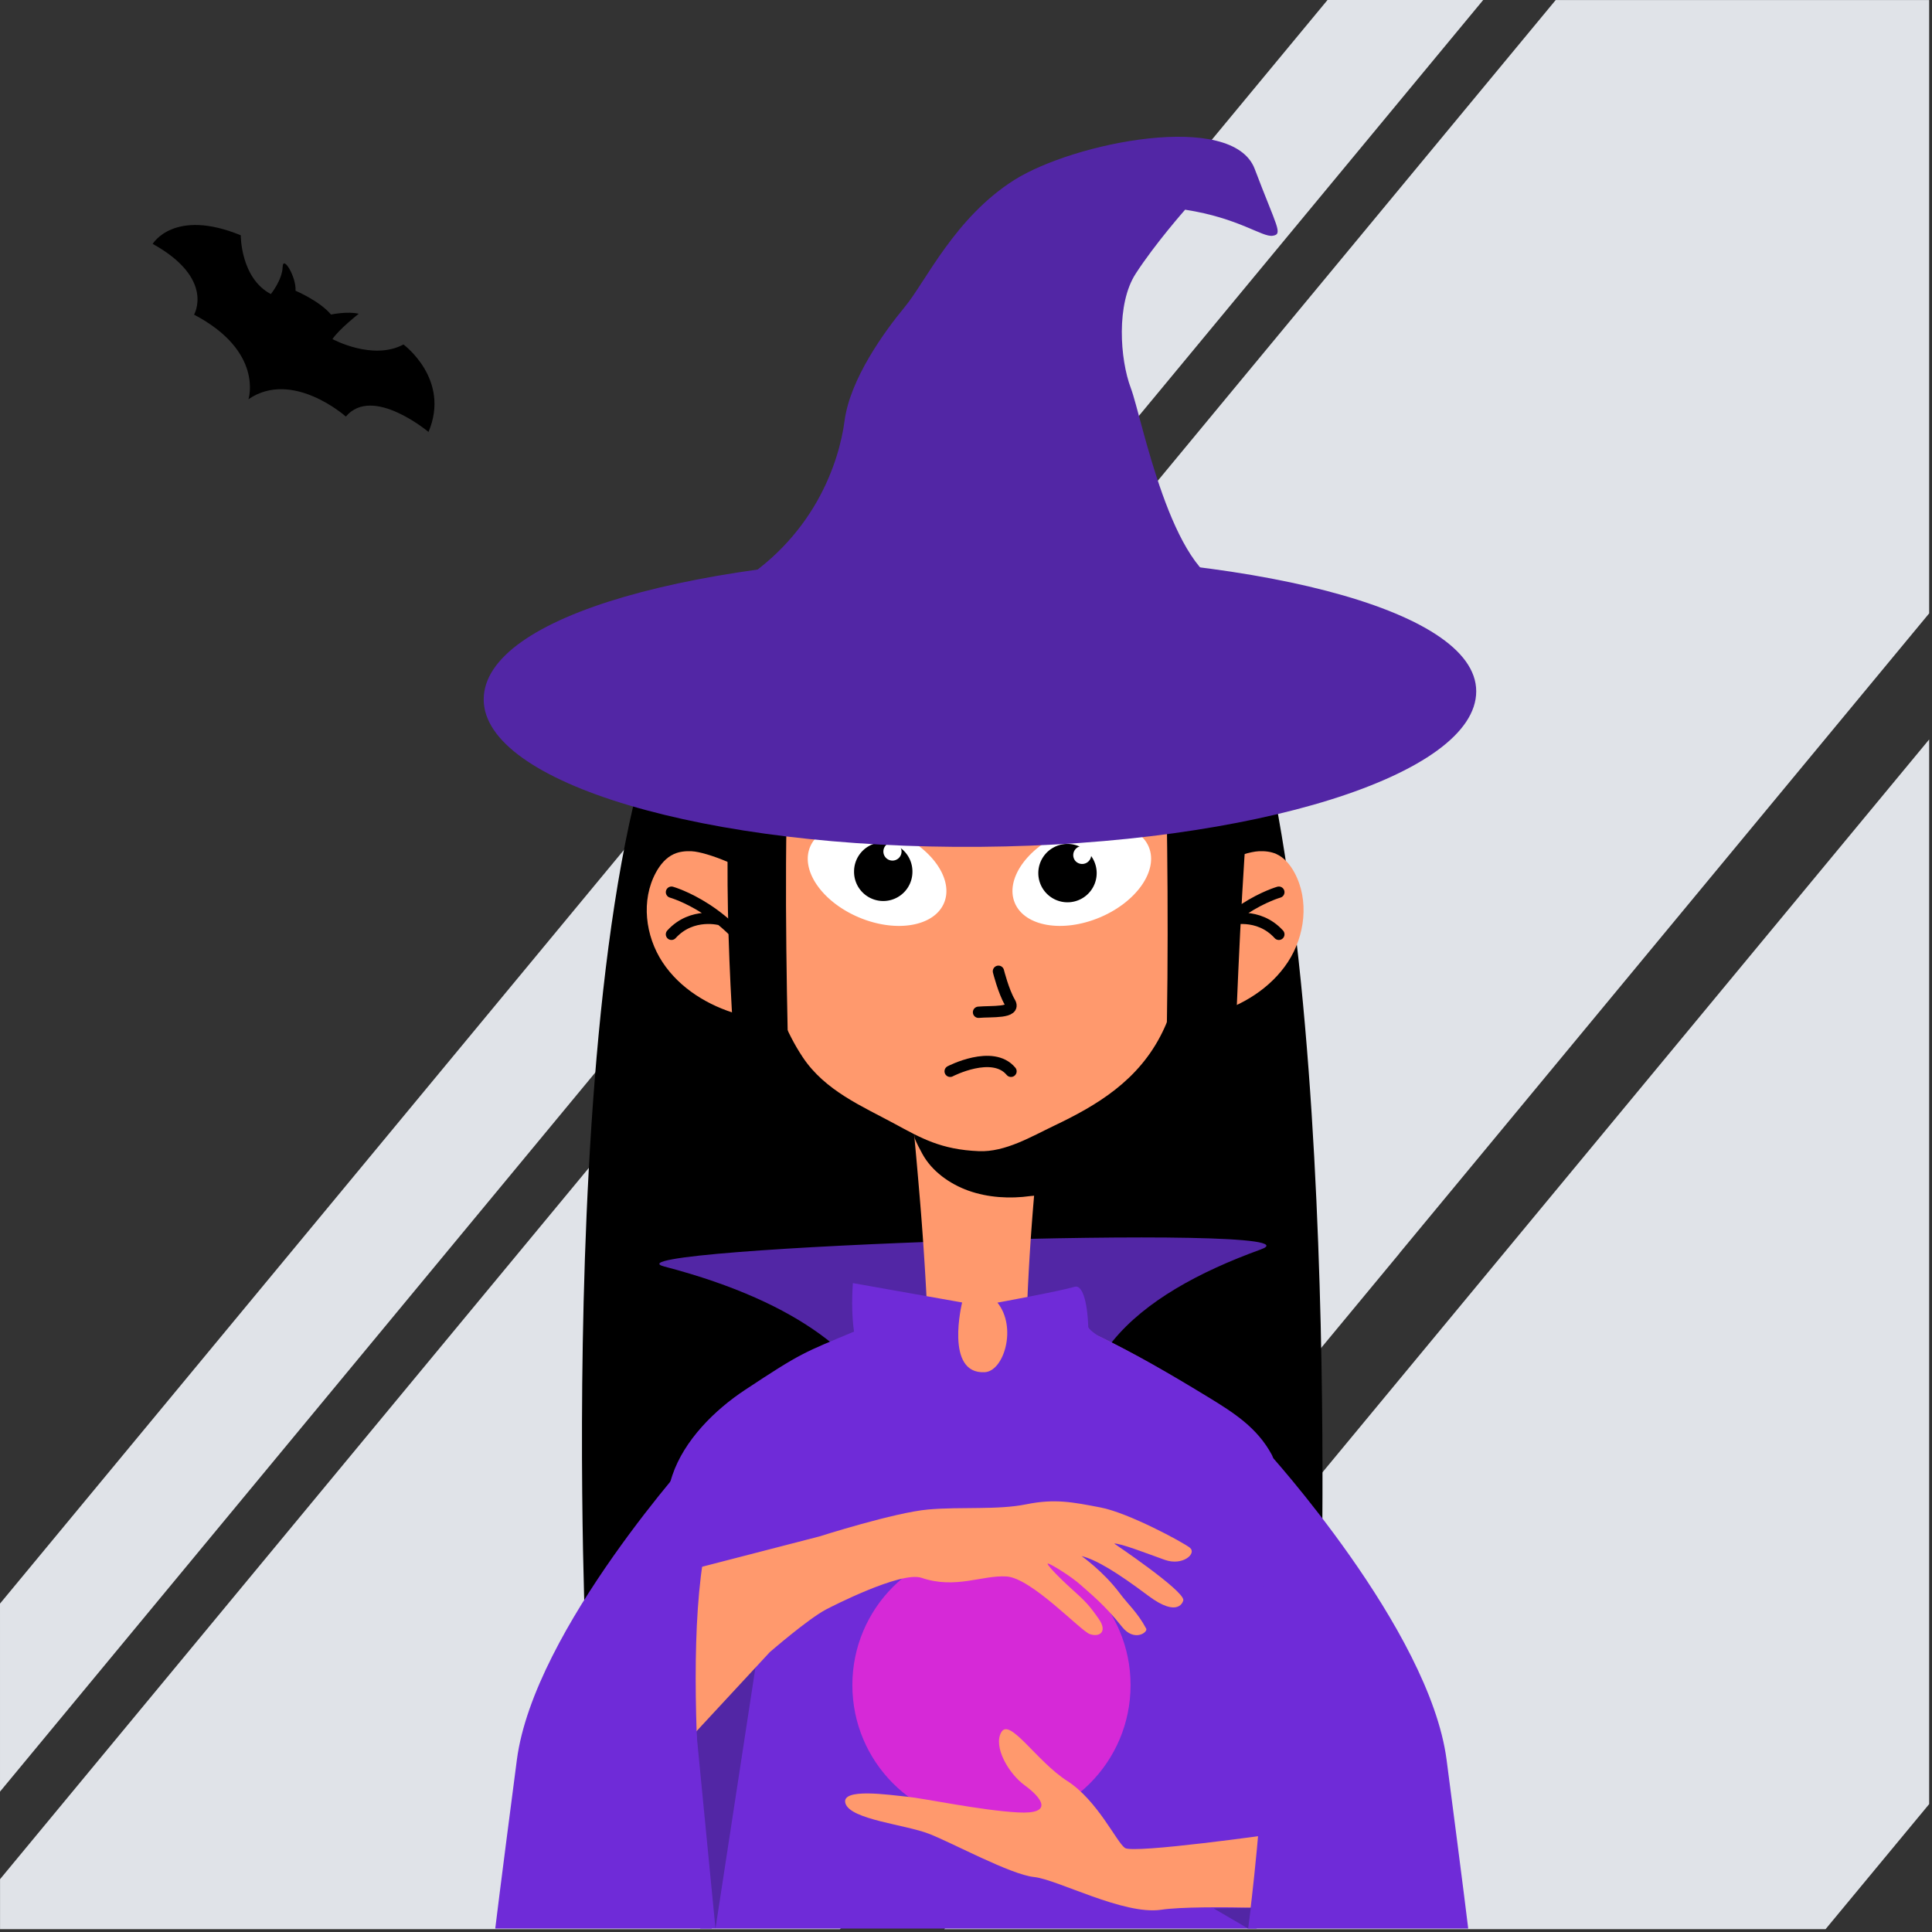
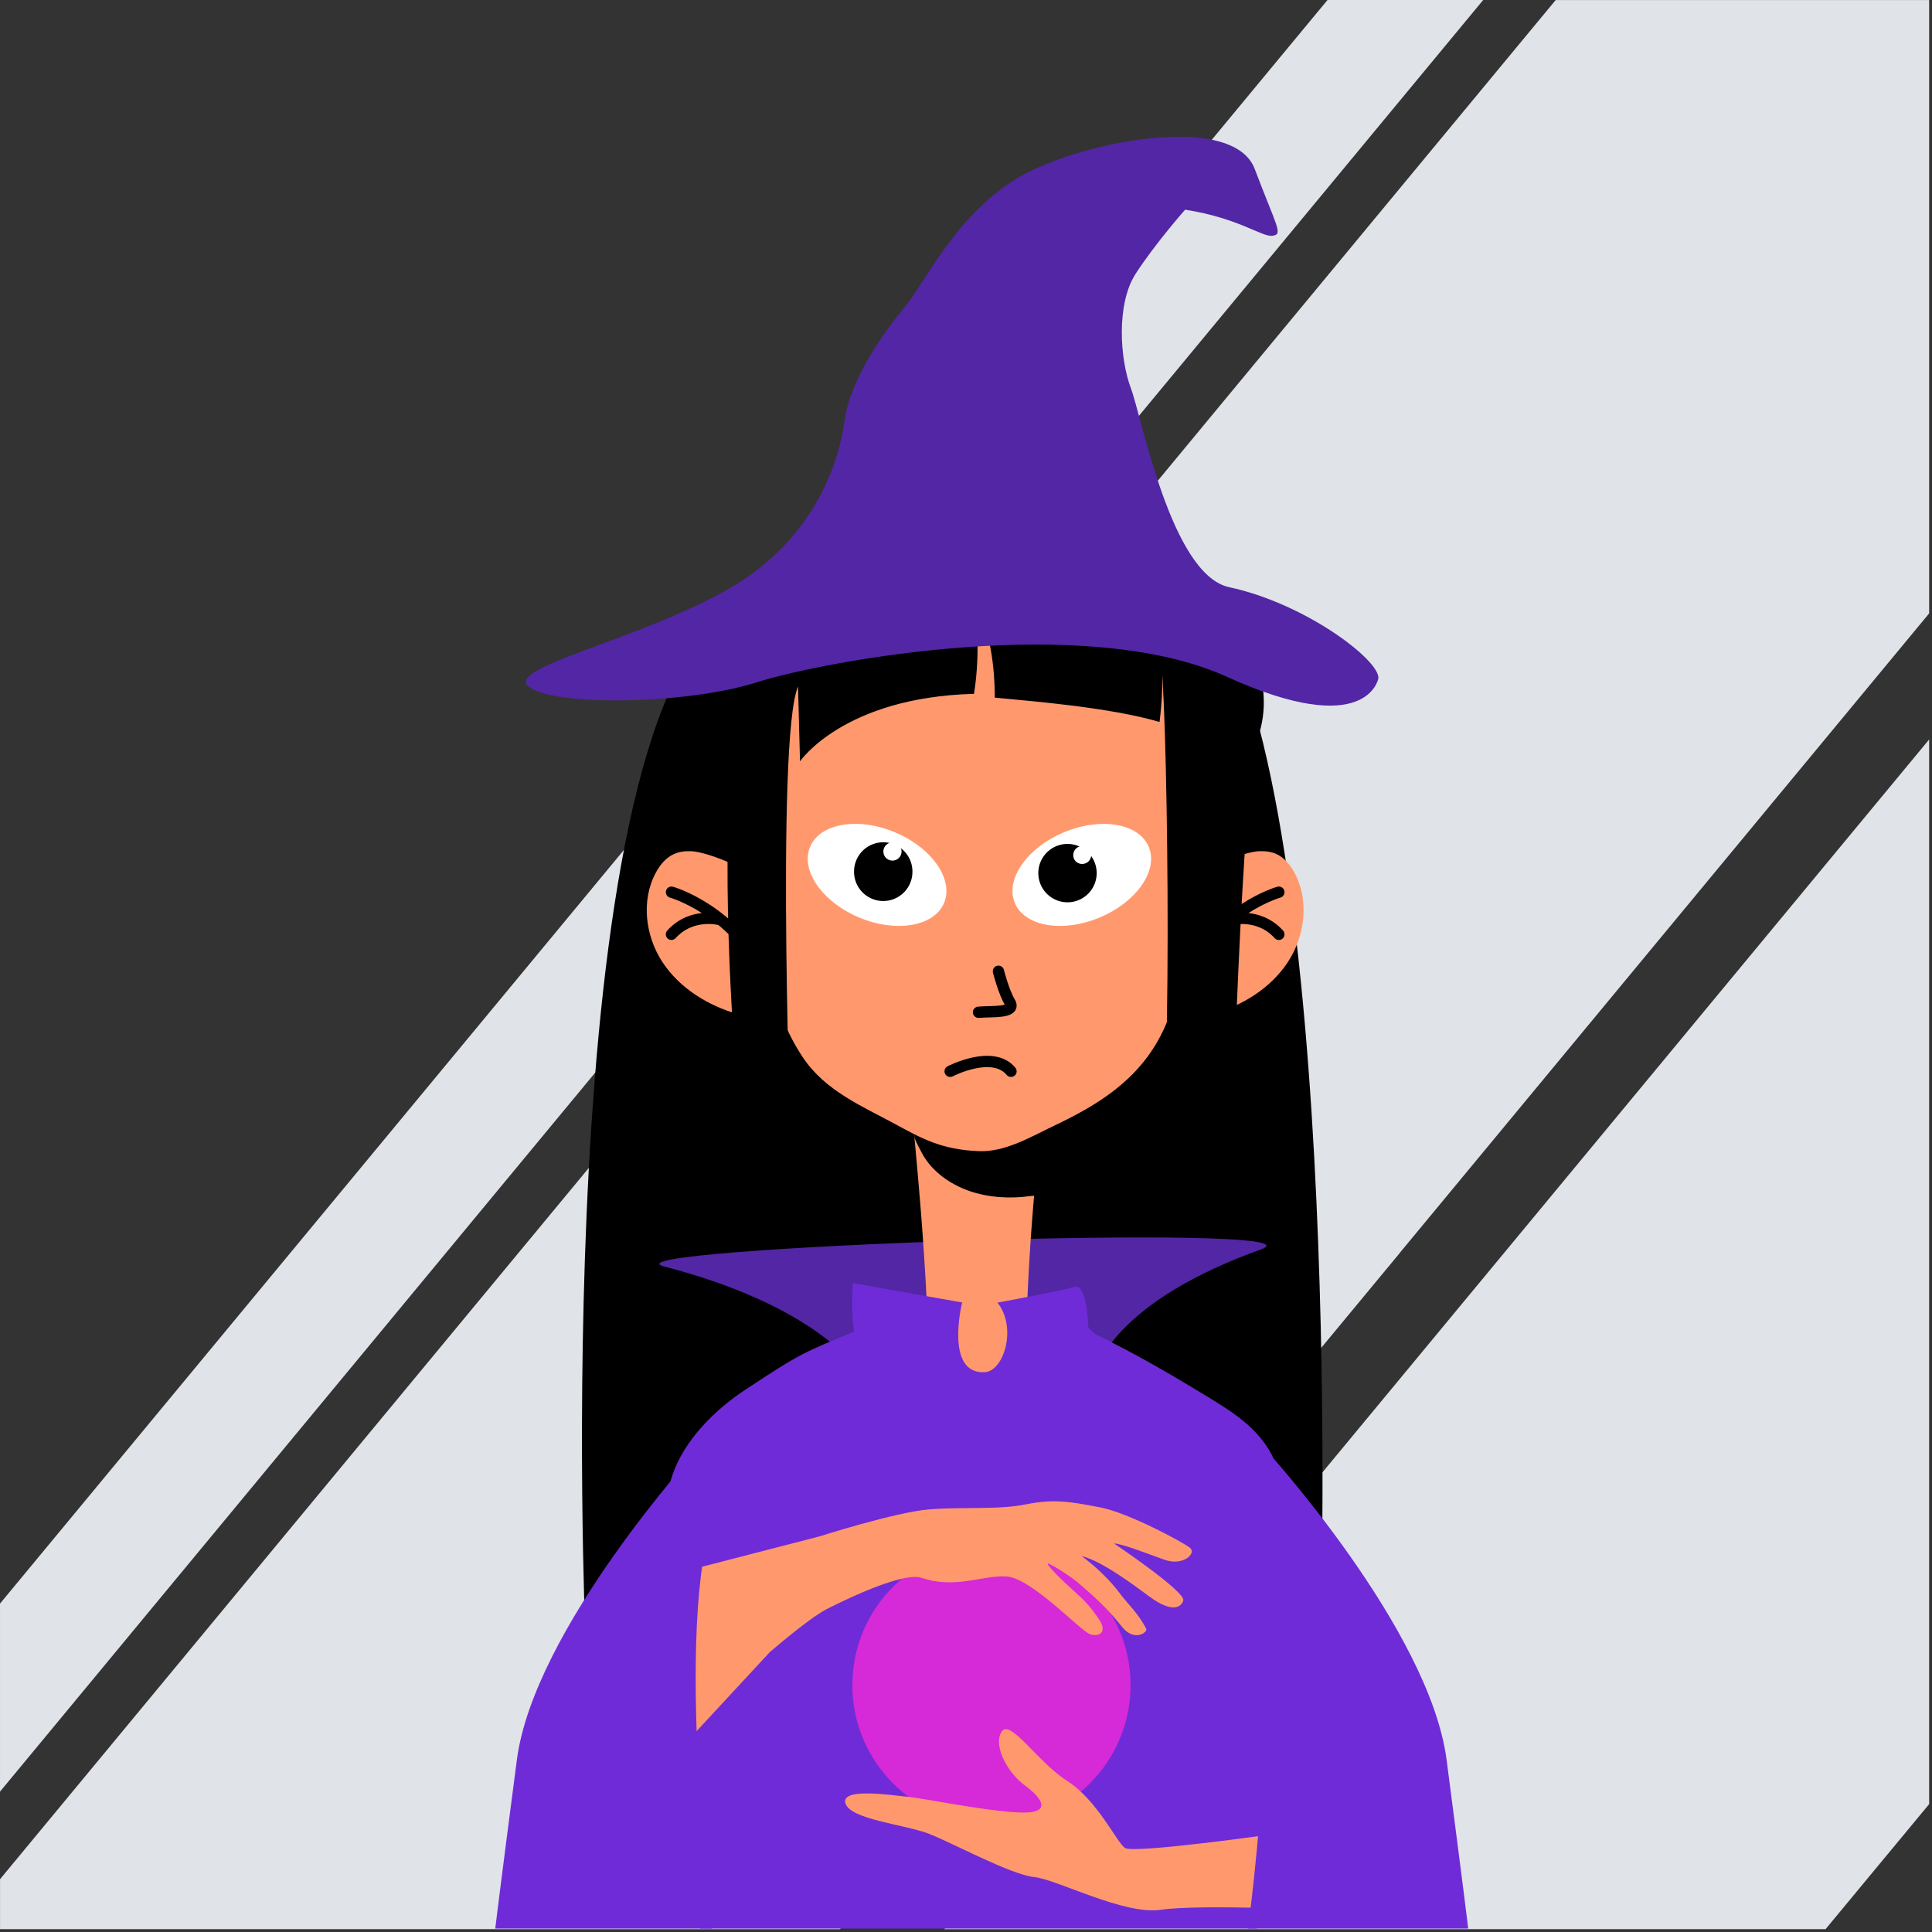
<svg xmlns="http://www.w3.org/2000/svg" viewBox="0 0 454 454" fill-rule="evenodd" clip-rule="evenodd" stroke-linecap="round" stroke-linejoin="round" stroke-miterlimit="10">
  <rect x="0" y="0" width="454" height="454" fill="#333333" stroke="none" />
  <path fill="none" d="M0 0h453.334v453.334H0z" />
  <path d="M365.57.009l-77.808 93.992-24.43 29.523-.637.744v.026l-38.64 46.638-5.466 6.64-10.534 12.723-13.2 15.893v.027l-24.48 29.546v.027l-59.39 71.733L.01 441.588v11.744h197.379l86.717-104.77 44.747-54.027v-.03l31.04-37.493 93.44-112.878V.01H365.57zM299.226 359.921l-77.333 93.414h207.093l24.347-29.39V173.764L299.226 359.92zM348.536.001l-76.56 92.48-7.254 8.747-50.96 61.573-3.467 4.187-38.773 46.8v.027l-32.667 39.464c0 .029-.026.029-.026.029L.002 421.015v-44.187l143.867-173.787 27.653-33.413 6.267-7.574 52.826-63.786v-.027l18.72-22.613L311.95 0h36.587z" fill="#e0e3e8" fill-rule="nonzero" />
  <g>
    <path d="M209.977 379.54l53.004-.81 4.86-14.733-2.803 14.702 33.88-.52.692-25.803 1.909 25.765 8.956-2s5.373-198.369-29.287-238.806c-12.513-14.597-69.517-21.84-110.225 6.357-42.417 29.383-33.405 240.348-33.405 240.348l15.543-4.5 4.764-25.577 1.053 25.577h51.059z" fill-rule="nonzero" />
    <path d="M209.913 351.805s12.69-36.8-53.83-54.19c-16.81-4.4 157.99-10.46 140.25-4.03-29.48 10.68-49.8 27.46-40.28 57.12l-46.14 1.1z" fill="#5226a5" />
    <path d="M301.31 376.012c-1.457 11.195-4.083 22.242-7.162 33.11l-64.113.13h-.962l-64.113-.13c-2.896-10.229-5.368-20.604-6.89-31.133-.972-6.76-1.584-13.649-1.233-20.489.193-3.637.636-7.355 1.819-10.814 2.784-8.254 9.958-15.365 17.03-20.045 15.104-9.983 13.688-8.574 30.73-15.865l11.387-4.354s-.558-12.135-1.755-26.006c-.454-5.383-.87-9.985-1.156-13.037-.207-2.367-.353-3.81-.353-3.94l14.911-1.17c0-.012.025-.012.052-.012h.078l.117-.014c.053.014.168.026.338.041l1.963.154c4.185.338 12.571 1.001 12.571 1.001 0 .312-.729 7.67-1.56 17.484-.066.702-.117 1.431-.183 2.157-1.116 13.571-1.433 23.271-1.433 23.271l6.674 2.908c14.898 6.748 22.123 10.856 35.121 18.774 6.202 3.768 12.026 8.527 15.47 14.87a25.716 25.716 0 012.13 5.148c2.604 8.866 1.717 18.9.522 27.961z" fill="#ff996d" fill-rule="nonzero" />
    <path d="M213.25 257.423h-.117c-.015-.146-.051-1.287.117 0M245.108 263.444c0 .312-.742 7.669-1.588 17.483-.504.078-1.097.09-1.375.13-4.83.675-9.965.377-14.568-1.26-4.407-1.576-8.615-4.564-10.851-8.684-.635-1.17-1.298-2.418-1.826-3.732-.211-2.365-.358-3.808-.358-3.937l15.179-1.17c0-.013.025-.013.05-.013h.082l.116-.014c.055.014.174.027.345.039l2 .156c4.26.339 12.794 1.002 12.794 1.002" fill-rule="nonzero" />
    <path d="M280.12 205.063c-.916 13.668-1.93 27.154-6.942 37.434-5.593 11.477-15.502 17.29-25.533 22.064-5.268 2.51-11.404 6.2-17.603 5.953-8.93-.358-13.593-3.07-19.834-6.448-7.56-4.095-16.316-7.737-21.564-15.619-7.682-11.525-10.66-27.668-10.66-43.384 0-35.323-1.622-66.439 50.82-66.439 59.497 0 53.683 31.194 51.316 66.439" fill="#ff996d" fill-rule="nonzero" />
    <path d="M280.001 206.8c2.563-2.69 12.07-6.593 15.785-6.769 1.411-.068 2.855.078 4.147.656 1.889.848 3.273 2.555 4.258 4.378 3.506 6.497 2.49 14.866-1.567 21.03-4.057 6.166-10.765 10.261-17.869 12.272-3.622 1.027-8.054 1.35-10.636-1.39-1.59-1.684-2.057-4.192-1.767-6.489.29-2.3 1.243-4.453 2.186-6.572 1.251-2.81 2.504-5.621 3.757-8.43l1.706-8.685z" fill="#ff996d" fill-rule="nonzero" />
    <path d="M300.516 209.652s-14.272 3.985-22.424 19.824M288.885 216.148s6.755-1.95 11.631 3.41" fill="none" stroke="#000" stroke-width="2.657" />
    <path d="M178.302 206.8c-2.562-2.69-12.07-6.593-15.785-6.769-1.411-.068-2.854.078-4.146.656-1.89.848-3.274 2.555-4.26 4.378-3.505 6.497-2.488 14.866 1.568 21.03 4.057 6.166 10.765 10.261 17.869 12.272 3.622 1.027 8.054 1.35 10.636-1.39 1.59-1.684 2.057-4.192 1.767-6.489-.29-2.3-1.243-4.453-2.186-6.572-1.25-2.81-2.504-5.621-3.757-8.43l-1.706-8.685z" fill="#ff996d" fill-rule="nonzero" />
    <path d="M157.79 209.654s14.271 3.985 22.423 19.825M169.417 216.145s-6.755-1.949-11.63 3.41" fill="none" stroke="#000" stroke-width="2.657" />
    <path d="M269.946 199.002c2.313 5.532-2.855 12.962-11.545 16.604-8.693 3.637-17.616 2.106-19.932-3.425-2.313-5.526 2.855-12.96 11.546-16.599 8.693-3.64 17.615-2.11 19.93 3.42" fill="#fff" fill-rule="nonzero" />
    <path d="M243.993 205.09a6.858 6.858 0 1013.715 0 6.858 6.858 0 00-13.715 0" fill-rule="nonzero" />
    <path d="M255.977 199.575a2.135 2.135 0 01-3.276 2.735 2.133 2.133 0 013.276-2.735M190.368 199.002c-2.315 5.532 2.853 12.962 11.543 16.604 8.693 3.637 17.615 2.106 19.931-3.425 2.316-5.526-2.854-12.96-11.545-16.599-8.693-3.64-17.615-2.11-19.929 3.42" fill="#fff" fill-rule="nonzero" />
    <path d="M214.41 204.788a6.858 6.858 0 11-13.715 0 6.858 6.858 0 0113.716 0" fill-rule="nonzero" />
    <path d="M211.33 198.695a2.134 2.134 0 11-3.273 2.738 2.134 2.134 0 013.273-2.738" fill="#fff" fill-rule="nonzero" />
    <path d="M234.623 228.235s1.177 4.722 2.703 7.32c1.526 2.6-4.378 2.036-7.384 2.317M223.278 251.746s9.985-5.2 14.297 0" fill="none" stroke="#000" stroke-width="2.657" />
    <path d="M261.01 136.065c-37.921 3.91-49.83-19.556-77.364 3.05-22.15 18.183-8.562 136.124-8.562 136.124h10.943s-3.822-101.42 1.5-113.916l.465 17.59s10.192-15.057 40.884-15.867c1.311-8.14.992-16.733-.285-24.38 3.43 8.32 5.163 15.634 5.163 25.275 8.851.829 27.11 2.294 38.726 5.714 0 0 1.38-10.09.124-16.001-.222-.873-.356-1.36-.356-1.36.14.416.254.88.356 1.36 1.655 6.496 3.135 101.586-.334 121.585h17.025s2.4-91.233 6.334-102.113c3.934-10.88 1.34-33.782-35.925-37.717" fill-rule="nonzero" />
    <path d="M200.684 312.914c-.457-3.29-.566-7.057-.265-11.4l25.67 4.553s-4.196 16.949 5.348 16.382c4.488-.265 7.605-10.559 2.952-16.345 0 0 14.526-2.66 18.174-3.73 1.609-.475 2.943 2.861 3.172 9.535.567.914 2.304 1.956 2.12 1.865 8.996 4.406 16.154 8.51 25.954 14.47 6.198 3.776 11.6 7.24 15.038 13.585.886 1.618 1.39 6.756 1.28 8.794-.503 9.224 1.709 16.327.52 25.395-1.462 11.19-2.285 66.313-5.357 77.173H164.566c-2.898-10.229-5.64-64.667-7.158-75.198-.978-6.765-1.59-13.648-1.234-20.495.192-3.63.631-7.35 1.82-10.815 2.778-8.255 9.955-15.358 17.03-20.038 13.41-8.877 13.795-8.749 25.66-13.73z" fill="#6f2bd8" fill-rule="nonzero" />
-     <path d="M178.476 385.61l-10.346 67.583-4.504-46.255 14.85-21.328z" fill="#5226a5" />
    <circle cx="1294.47" cy="2078.88" r="60.423" fill="#d629d7" transform="matrix(.541 0 0 .541 -467.324 -728.69)" />
    <path d="M161.568 369.37l2.547-.976 28.443-7.35s17.723-5.654 25.598-6.333c7.872-.678 16.24.154 22.998-1.215 6.758-1.369 10.88-.515 17.445.74 6.565 1.253 19.242 8.1 20.983 9.44 1.743 1.343-1.607 4.39-5.875 2.872-4.265-1.521-10.437-3.933-11.883-3.826 0 0 16.21 10.895 16.252 13.26.005.202-1.026 4.423-8.288-1.03-7.261-5.453-12.241-8.472-15.619-9.286 0 0 5.125 3.603 8.93 8.693 2.047 2.74 4.203 4.533 6.25 8.354.445.828-2.79 3.226-5.697-.442-4.103-5.178-7.42-7.767-9.697-9.821-2.277-2.055-6.938-4.897-7.67-5.037-.732-.138 2.452 3.2 5.639 6.056 3.187 2.856 4.113 3.85 6.283 6.975 2.172 3.124.04 4.345-2.145 3.54-2.184-.806-13.725-13.188-19.547-13.53-5.821-.342-11.914 3.033-19.973.317-4.87-1.643-21.556 6.98-22.363 7.403-4.3 2.255-13.295 10.07-13.295 10.07l-17.26 18.626-2.056-37.5zM299.726 430.93s-33.392 4.742-35.386 3.32c-1.994-1.422-6.452-11.198-13.566-15.752-7.12-4.55-13.476-14.892-15.464-11.477-1.994 3.416 1.705 9.771 5.5 12.524 3.795 2.748 7.115 6.831-1.614 6.356-8.729-.476-22.103-3.32-26.09-3.7-3.983-.379-15.651-2.185-14.422 1.61 1.235 3.795 14.042 4.933 19.644 7.12 5.596 2.18 19.163 9.578 24.663 10.15 5.506.567 21.066 9.012 29.885 7.687 8.825-1.331 39.753.09 39.753.09l-6.79-18.682" fill="#ff996d" />
    <path d="M163.776 340.87s-38.294 41.95-42.317 72.665c-4.013 30.707-5.082 39.656-5.082 39.656h50.882s-9.645-78.06 1.874-100.145c11.518-22.086-5.357-12.177-5.357-12.177z" fill="#6f2bd8" />
    <g>
      <path d="M297.617 340.87s38.294 41.95 42.317 72.665c4.013 30.707 5.082 39.656 5.082 39.656h-51.732s10.495-78.06-1.024-100.145c-11.518-22.086 5.357-12.177 5.357-12.177z" fill="#6f2bd8" />
    </g>
    <g>
-       <path d="M285.194 448.457l8.108 4.735.622-4.854-8.73.119z" fill="#5226a5" />
-     </g>
+       </g>
    <g>
      <path d="M323.907 159.39s-2.467 14.692-35.603-.35c-33.145-15.049-94.032-3.902-110.596 1.332-16.572 5.233-47.58 5.626-53.426 1.018-5.846-4.6 26.252-10.995 47.331-23.24 19.678-11.433 25.551-29.465 26.855-39.281 1.295-9.807 9.307-20.9 14.186-26.795 4.87-5.886 11.693-20.927 25.657-29.76 13.974-8.833 51.333-16.354 56.532-2.617 5.199 13.737 6.716 15.318 4.223 15.702-2.484.384-7.905-4.162-20.574-6.127 0 0-7.089 8.02-11.64 15.076-4.551 7.047-3.708 20.016-1.109 26.884 2.6 6.869 9.457 43.819 23.093 46.748 18.001 3.859 35.39 17.158 35.07 21.41z" fill="#5226a5" />
    </g>
    <g>
-       <path d="M230.28 198.998c64.362-.53 116.616-16.909 116.616-36.555 0-19.654-54.216-32.58-118.578-32.05-64.362.53-114.654 14.317-114.654 33.972 0 19.646 52.254 35.163 116.616 34.633z" fill="#5226a5" />
-     </g>
+       </g>
  </g>
  <g>
-     <path d="M78.123 79.678s9.46 5.153 16.685 1.274c0 0 11.13 8.155 5.888 20.551 0 0-13.162-11.055-19.418-3.616 0 0-12.543-11.16-22.892-4.073 0 0 3.66-11.232-12.786-19.876 0 0 4.992-8.464-9.72-16.628 0 0 4.989-8.459 20.696-2.022 0 0-.072 10.048 7.074 13.816 0 0 2.674-3.323 2.765-6.33.09-3.006 3.261 2.453 3.03 5.54 0 0 5.663 2.4 8.337 5.597 0 0 3.877-.815 6.52-.181 0 0-4.557 3.55-6.18 5.948z" />
-   </g>
+     </g>
</svg>